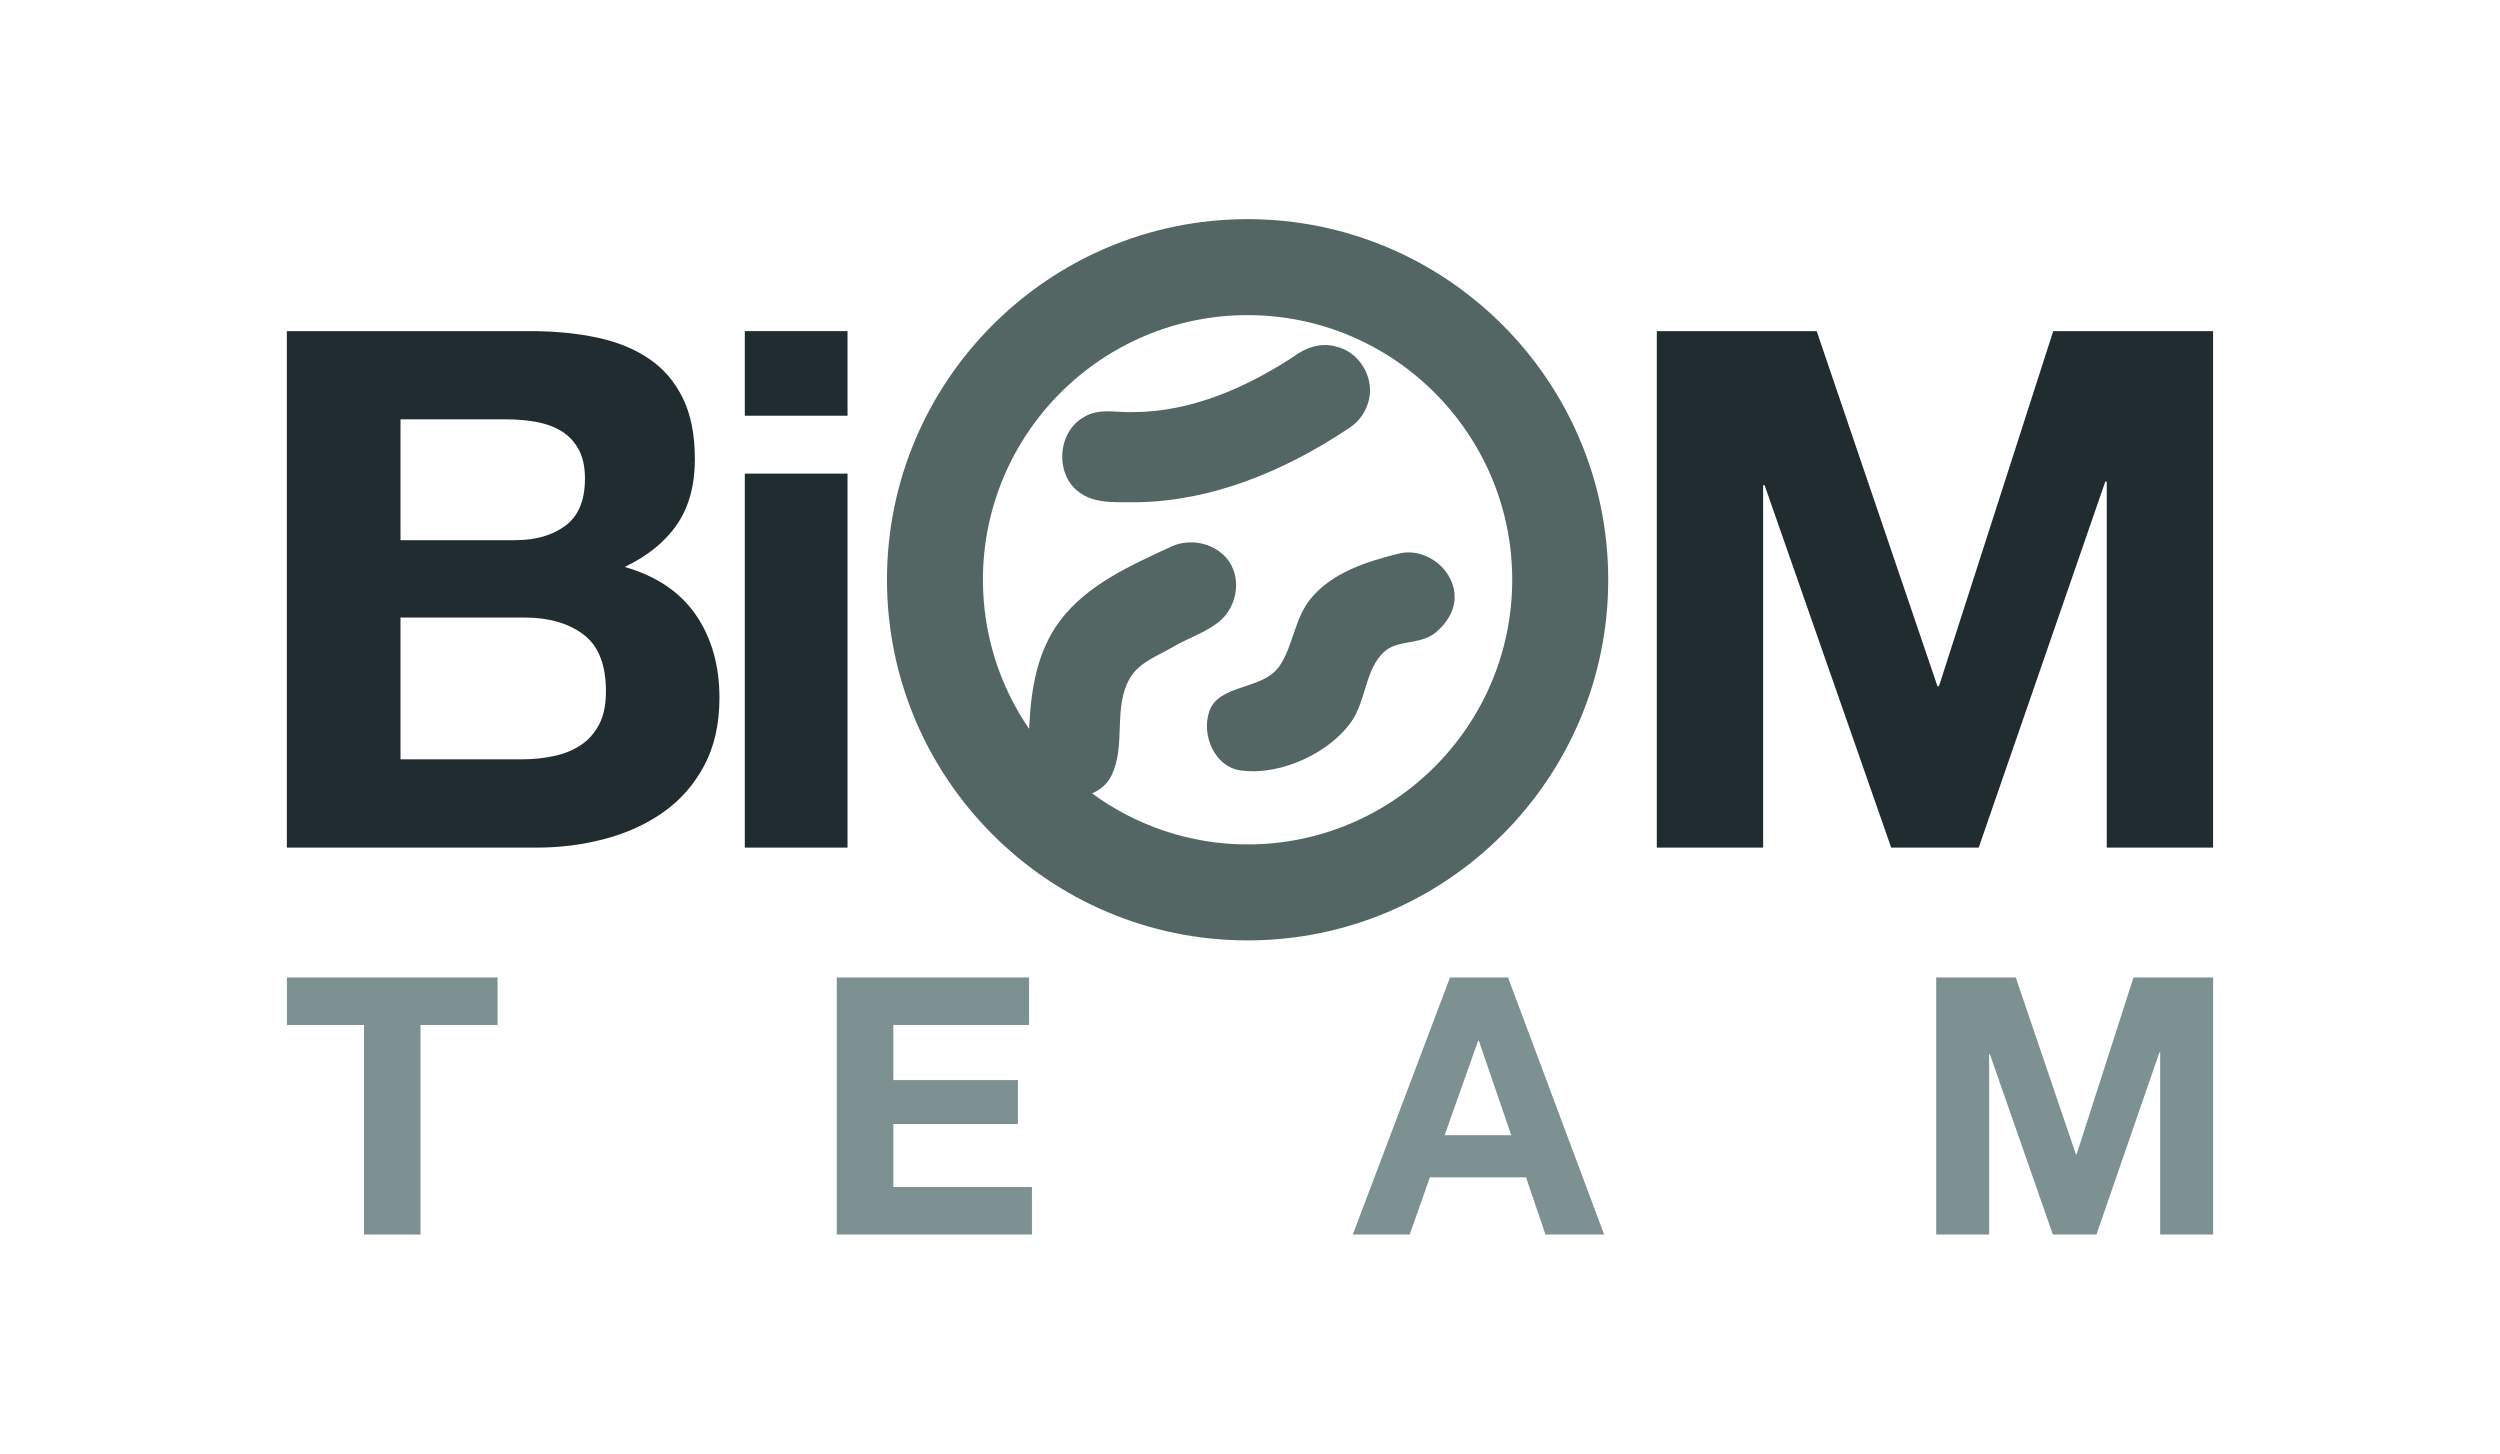
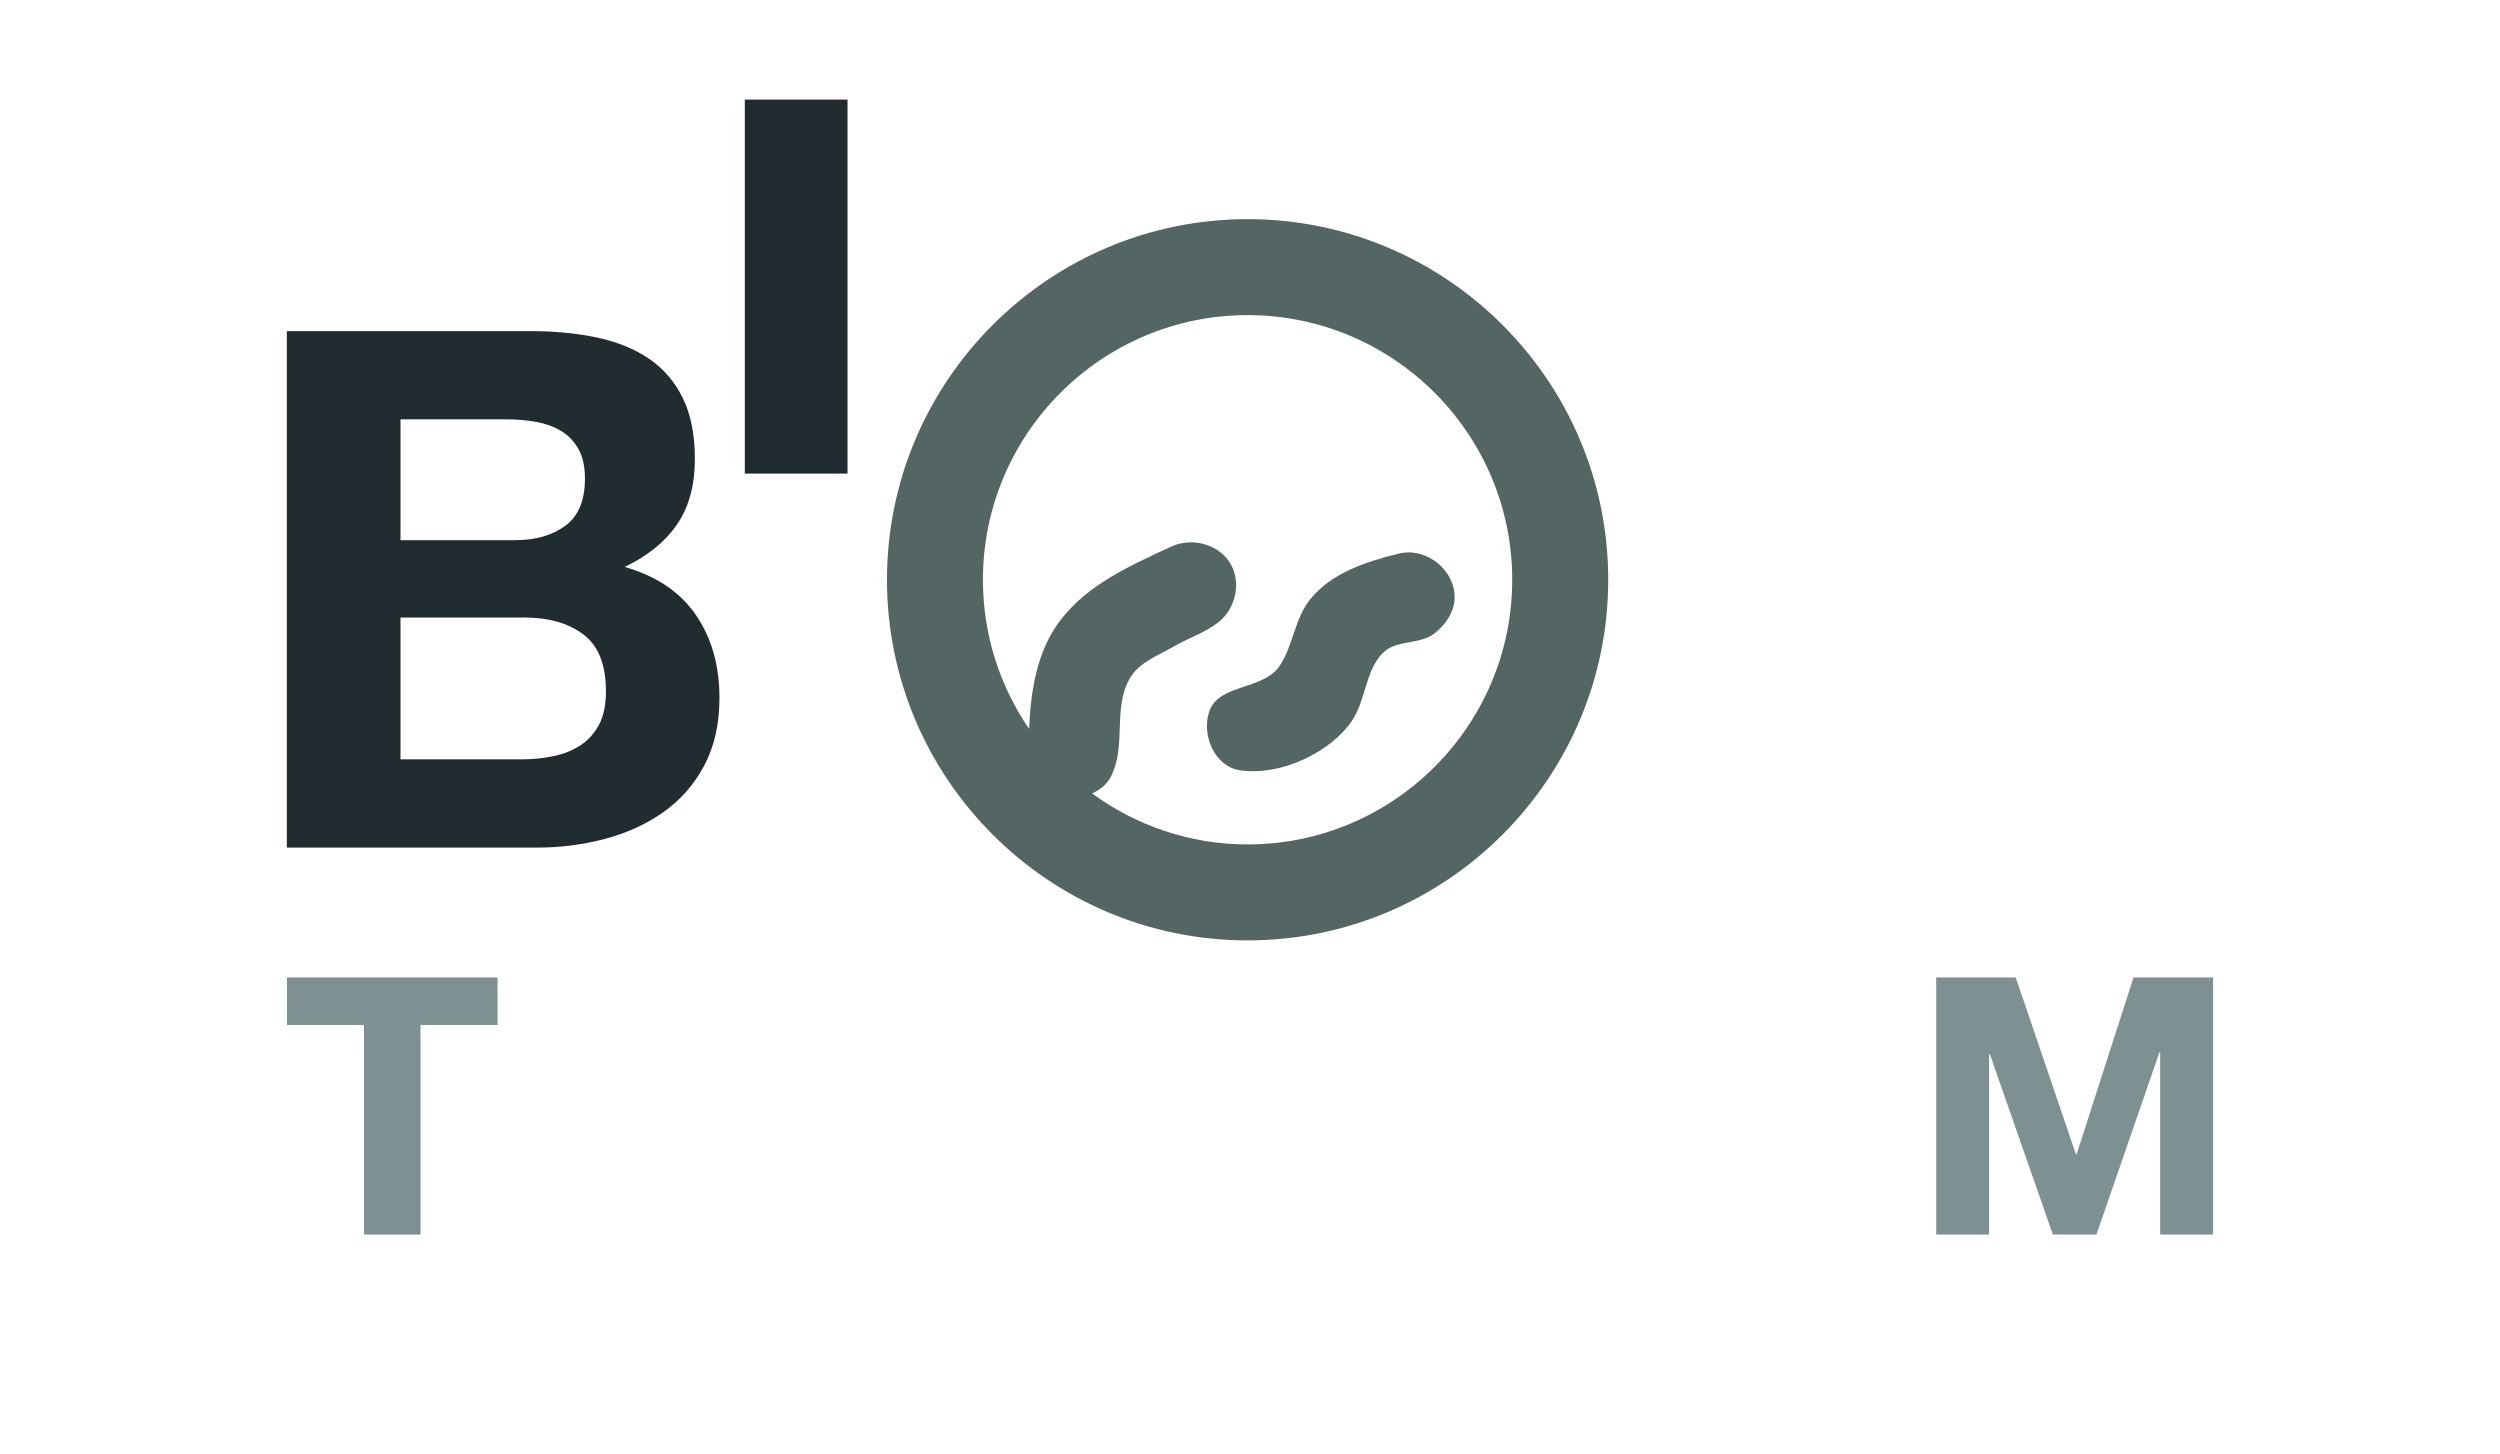
<svg xmlns="http://www.w3.org/2000/svg" id="Layer_1" viewBox="0 0 1000 581.48">
  <defs>
    <style>.cls-1{fill:#536663;}.cls-1,.cls-2,.cls-3{stroke-width:0px;}.cls-2{fill:#212c30;}.cls-3{fill:#7e9192;}</style>
  </defs>
  <path class="cls-3" d="m114.77,409.99v-19.01h84.26v19.01h-30.82v83.83h-22.61v-83.83h-30.82Z" />
-   <path class="cls-3" d="m411.63,390.98v19.01h-54.3v22.04h49.84v17.57h-49.84v25.21h55.45v19.01h-78.07v-102.84h76.92Z" />
-   <path class="cls-3" d="m603.21,390.98l38.45,102.84h-23.48l-7.77-22.9h-38.46l-8.07,22.9h-22.76l38.89-102.84h23.2Zm1.29,63.09l-12.96-37.74h-.3l-13.39,37.74h26.64Z" />
  <path class="cls-3" d="m806.3,390.98l24.06,70.72h.29l22.75-70.72h31.84v102.84h-21.17v-72.89h-.29l-25.2,72.89h-17.43l-25.21-72.16h-.29v72.16h-21.17v-102.84h31.83Z" />
  <path class="cls-2" d="m211.99,132.44c9.84,0,18.81.87,26.91,2.6,8.1,1.73,15.05,4.58,20.83,8.54,5.79,3.96,10.27,9.22,13.45,15.77,3.19,6.56,4.77,14.66,4.77,24.31,0,10.41-2.36,19.09-7.09,26.04-4.73,6.95-11.72,12.64-20.98,17.07,12.73,3.67,22.23,10.09,28.5,19.24,6.27,9.17,9.4,20.21,9.4,33.13,0,10.42-2.03,19.44-6.08,27.06-4.05,7.62-9.51,13.84-16.35,18.66-6.85,4.83-14.66,8.39-23.44,10.71-8.78,2.32-17.79,3.47-27.05,3.47h-100.12v-206.6h97.22Zm-5.78,83.62c8.1,0,14.75-1.93,19.96-5.79s7.81-10.13,7.81-18.81c0-4.82-.87-8.78-2.6-11.86-1.74-3.08-4.05-5.49-6.95-7.23-2.89-1.73-6.22-2.94-9.98-3.62-3.76-.67-7.67-1.01-11.72-1.01h-42.53v48.33h46.01Zm2.6,87.67c4.43,0,8.68-.44,12.73-1.31,4.05-.86,7.62-2.31,10.71-4.34,3.08-2.03,5.54-4.77,7.38-8.25,1.83-3.47,2.75-7.91,2.75-13.31,0-10.61-2.99-18.18-8.97-22.71-5.98-4.53-13.89-6.8-23.73-6.8h-49.48v56.72h48.61Z" />
-   <path class="cls-2" d="m297.92,166.29v-33.85h41.09v33.85h-41.09Zm41.09,23.15v149.6h-41.09v-149.6h41.09Z" />
-   <path class="cls-2" d="m726.67,132.44l48.32,142.07h.58l45.72-142.07h63.94v206.6h-42.53v-146.41h-.58l-50.64,146.41h-35.01l-50.64-144.97h-.58v144.97h-42.53v-206.6h63.94Z" />
+   <path class="cls-2" d="m297.92,166.29v-33.85h41.09v33.85h-41.09Zm41.09,23.15h-41.09v-149.6h41.09Z" />
  <path class="cls-1" d="m559.44,221.45c-12.83,3.21-26.46,7.48-35.17,18.03-6.44,7.81-6.92,18.72-12.44,26.9-6.63,9.83-24.4,7.04-28.15,18.27-3.17,9.49,2.22,22.06,12.48,23.5,16.51,2.33,36.2-7.46,44.55-19.72,5.74-8.43,5.31-20.39,12.74-27.53,5.39-5.17,14.67-2.87,20.64-7.76,3.99-3.27,7.3-7.85,7.71-13.11.89-11.48-11.01-21.41-22.35-18.58Z" />
-   <polygon class="cls-1" points="581.8 240.03 581.8 240.03 581.8 240.02 581.8 240.03" />
  <path class="cls-1" d="m499.04,87.66c-79.54,0-144.25,64.71-144.25,144.25s64.71,144.25,144.25,144.25,144.25-64.71,144.25-144.25-64.71-144.25-144.25-144.25Zm0,250.11c-23.26,0-44.73-7.63-62.22-20.4,3.19-1.38,5.97-3.6,7.64-6.92,6.2-12.27.51-27.48,7.63-39.37,3.75-6.25,11.25-8.89,17.36-12.45,5.88-3.42,12.57-5.54,17.93-9.74,6.02-4.72,8.68-13.47,6.04-20.8h0c-3.51-9.72-15.76-13.74-24.99-9.43-16.16,7.54-33.43,15.06-44.45,29.67-9.05,12-11.58,27.3-12.26,41.93-.02.43-.05.86-.08,1.29-11.64-17-18.47-37.53-18.47-59.64,0-58.37,47.49-105.86,105.86-105.86s105.86,47.49,105.86,105.86-47.49,105.86-105.86,105.86Z" />
-   <path class="cls-1" d="m547.05,161.71h0c3.47-9.49-2.76-20.91-12.64-23.08-6.05-1.77-12.36.45-17.18,4.17-19.07,12.39-40.93,21.99-64.04,22.05-6.66.23-13.89-1.79-19.88,2.15-10.7,6.16-11.39,23.66-.94,30.39,6.73,4.47,15.22,3.29,22.88,3.51,29.94-.59,58.45-12.57,83.17-28.86,3.99-2.32,7.21-5.9,8.63-10.34Z" />
</svg>